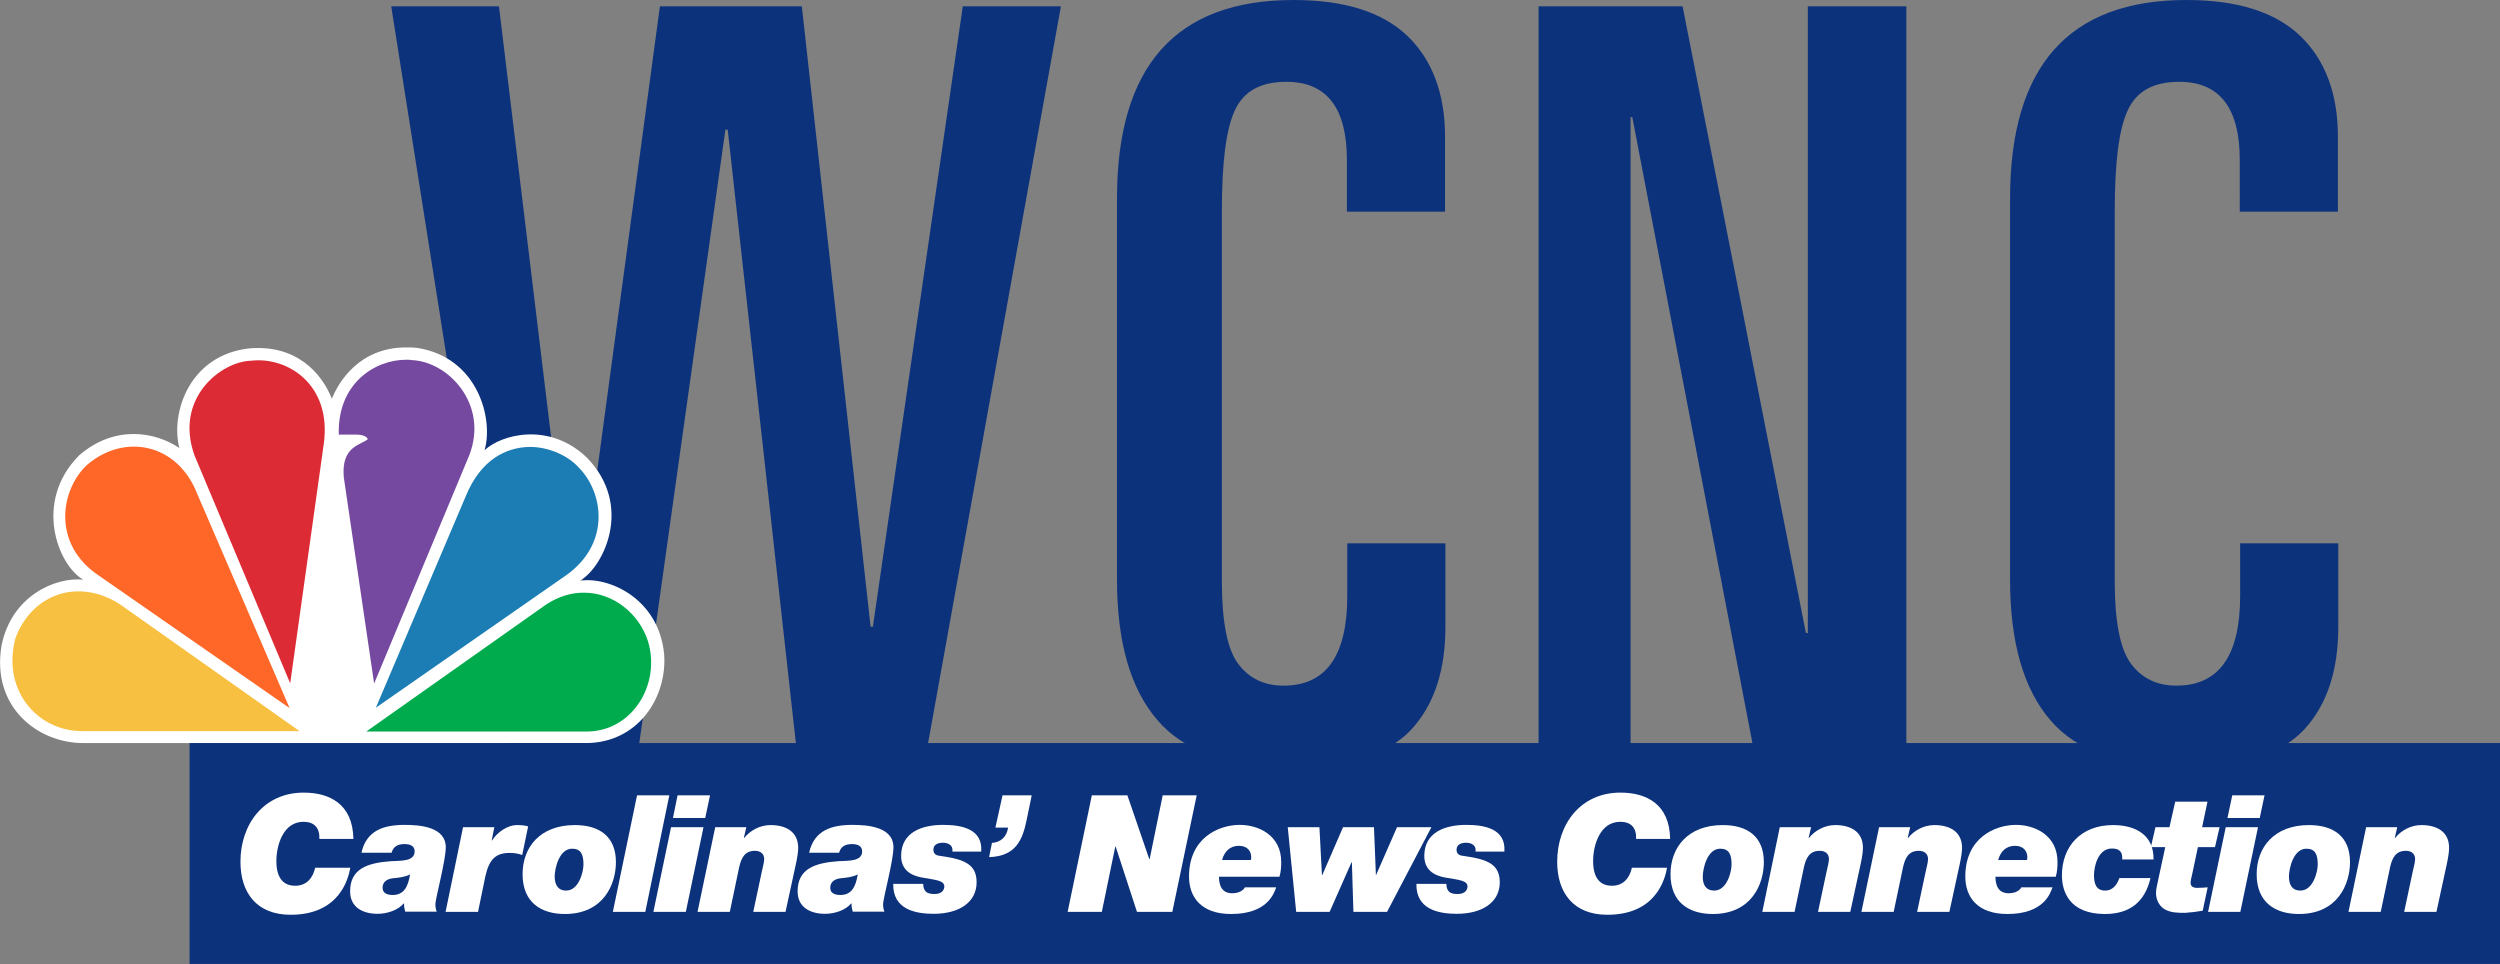
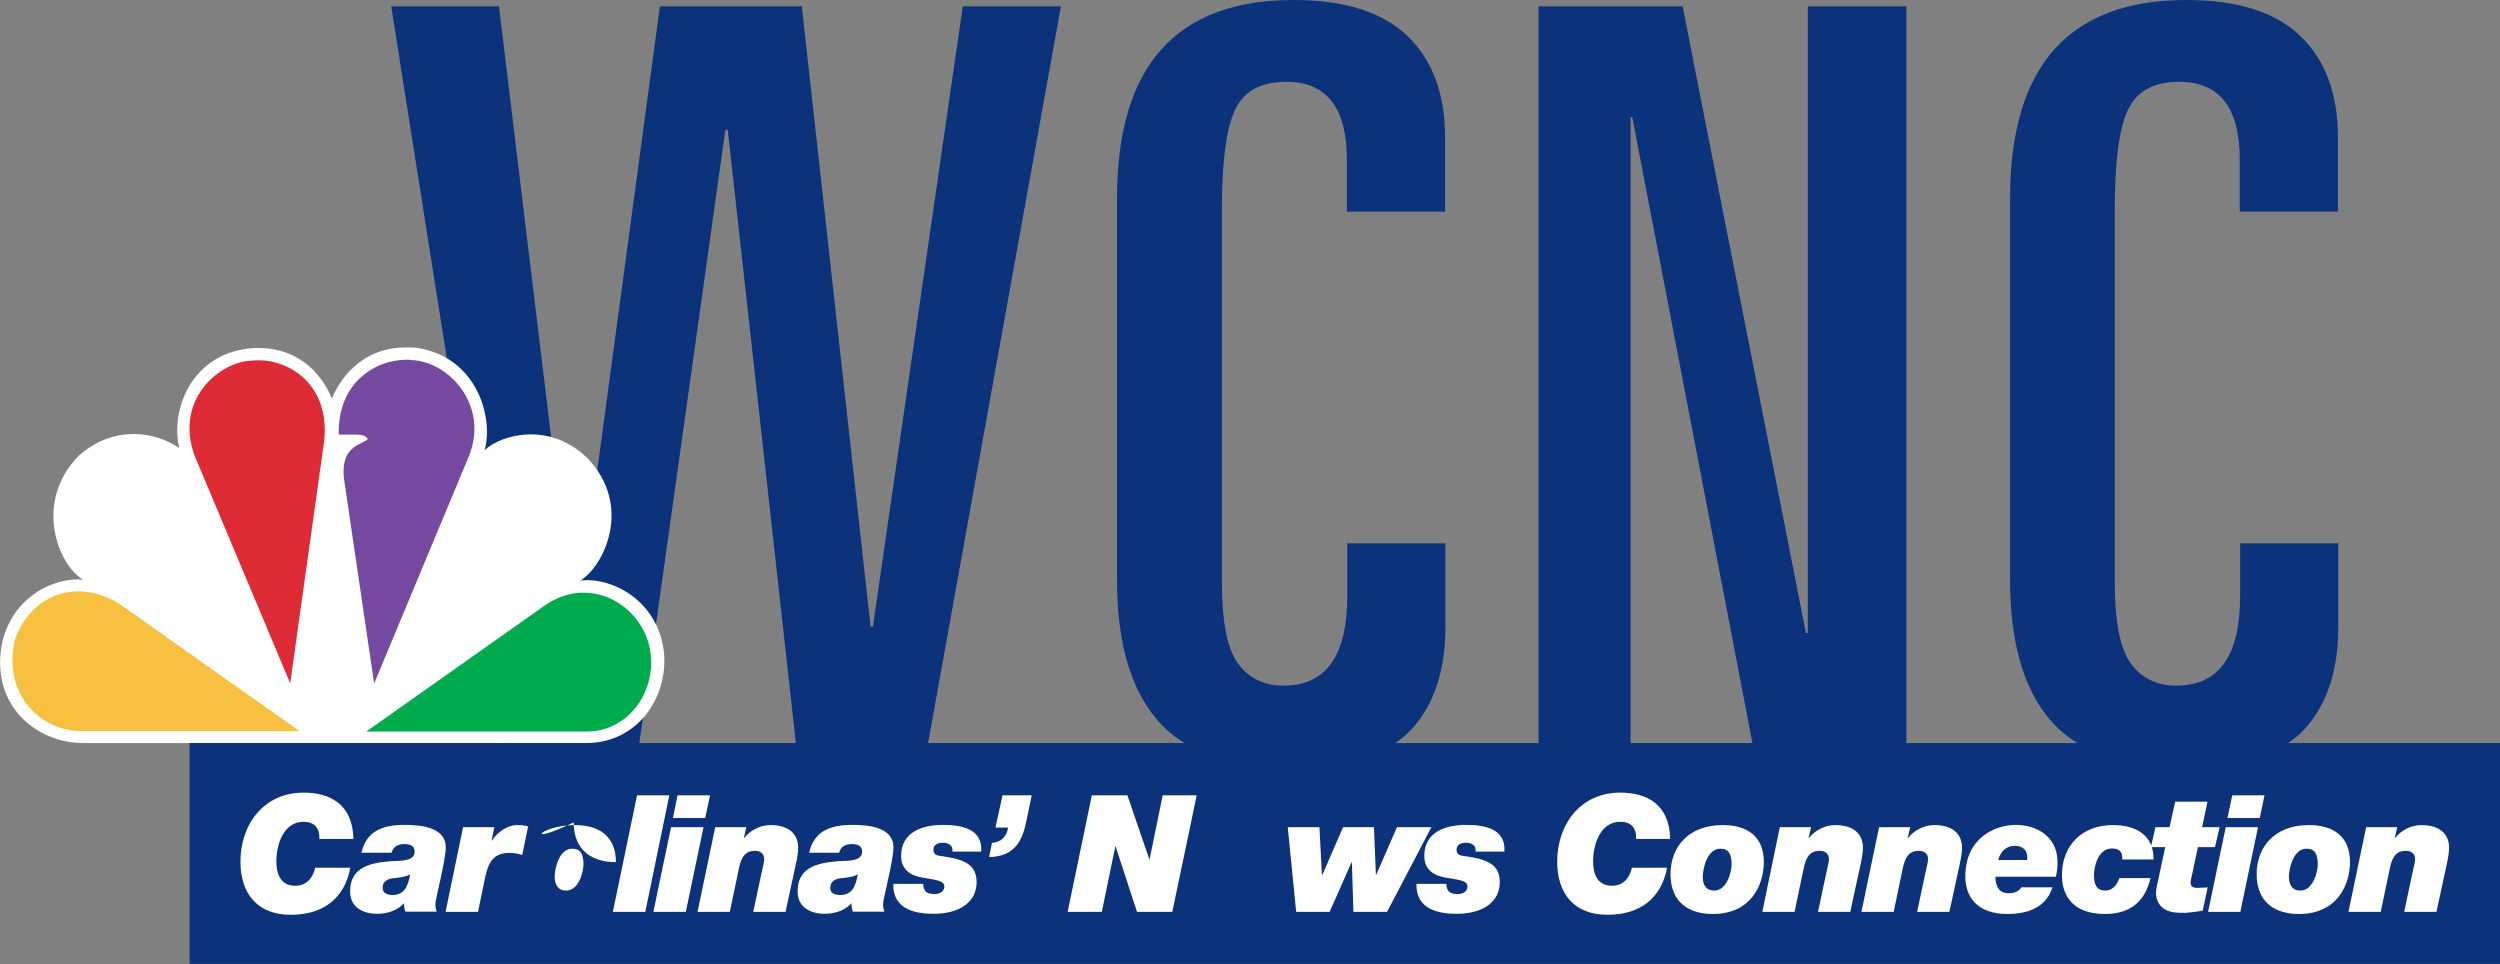
<svg xmlns="http://www.w3.org/2000/svg" version="1.1" id="Layer_1" x="0px" y="0px" viewBox="0 0 1301.7 502" style="enable-background:new 0 0 1301.7 502;" xml:space="preserve">
  <rect x="0" y="0" width="1301.7" height="502" fill="#808080" stroke="none" />
  <style type="text/css">
	.st0{fill:#0C327C;}
	.st1{fill:#FFFFFF;}
	.st2{fill:#FE6728;}
	.st3{fill:#DD2B36;}
	.st4{fill:#75499F;}
	.st5{fill:#1C7DB5;}
	.st6{fill:#00AB4D;}
	.st7{fill:#F8C041;}
</style>
  <polygon class="st0" points="265.7,396 203.7,3.3 259.8,3.3 298.9,326.3 300,326.3 343.6,3.3 417.5,3.3 453.3,326.3 454.5,326.3   501.3,3.3 552.4,3.3 481.6,396 415.4,396 378.9,67.5 377.7,67.5 331.6,396 " />
  <path class="st0" d="M581.6,301.8V103.3C581.6,34.5,612.2,0,673.5,0c26.5,0,46.2,6.2,59.3,18.7c13,12.5,19.6,30.1,19.6,52.4v39.1  h-51.1V83.3c0-27.1-10.5-40.7-31.5-40.7c-13.5,0-22.3,4.9-26.9,15c-4.6,10-6.7,27.4-6.7,52.4v192.6c0,21,2.8,35.3,8.4,42.9  c5.6,7.6,13.5,11.5,23.7,11.5c22.2,0,33.2-15.6,33.2-46.8v-27.3h51.1v43.5c0,22.8-5.9,40.7-17.9,53.6c-12,12.8-32.7,19.4-61.9,19.4  c-33,0-56.4-8.2-70.2-24.5C588.5,358.5,581.6,334.2,581.6,301.8z" />
  <polygon class="st0" points="801.1,396 801.1,3.3 876.1,3.3 940.3,329.6 941.3,329.6 941.3,3.3 992.6,3.3 992.6,396 914.2,396   849.9,61 849,61 849,396 " />
  <path class="st0" d="M1046.6,301.8V103.3c0-68.8,30.6-103.3,91.8-103.3c26.5,0,46.2,6.2,59.3,18.7c13,12.5,19.6,30.1,19.6,52.4v39.1  h-51.1V83.3c0-27.1-10.5-40.7-31.5-40.7c-13.5,0-22.3,4.9-26.9,15c-4.6,10-6.7,27.4-6.7,52.4v192.6c0,21,2.8,35.3,8.4,42.9  c5.6,7.6,13.5,11.5,23.7,11.5c22.2,0,33.2-15.6,33.2-46.8v-27.3h51.1v43.5c0,22.8-5.9,40.7-17.9,53.6c-12,12.8-32.7,19.4-61.9,19.4  c-33,0-56.4-8.2-70.2-24.5C1053.5,358.5,1046.6,334.2,1046.6,301.8z" />
  <g>
    <path class="st1" d="M172.8,207.6c-5.4-13.5-18.6-28.3-43-26.2c-31.4,3.5-41.1,33.8-36.4,51.9c-12.5-8.5-33.6-12.3-52.2,3.8   c-23.9,24.1-11.1,57.1,2.1,64.7c-14.6-1.4-37.3,8.5-42.5,34.3c-5.4,32.1,18.9,50.8,42.5,50.8H305c27.2,0,42.5-23.8,40.8-46.3   c-2.8-29.3-29.3-40.6-43.9-38.2c12.1-6.8,28.3-38.9,3.6-64.2c-19.6-18.7-44.4-12-53.2-3.8c4.7-15.8-3.1-48-34.7-53.2   c-2.1-0.3-4.3-0.3-6.2-0.3C187.2,180.9,176.3,198.8,172.8,207.6" />
-     <path class="st2" d="M45.5,241.9c-13.9,12.7-18.9,41.3,6.1,57.9l99.2,68.9l-48-111.3C92.7,231,65.1,225.3,45.5,241.9" />
    <path class="st3" d="M131,187.8c-16.1,0.3-40.4,19.8-29.7,49.4l49.8,118.6L168.6,231C172.8,200.1,149.6,185.7,131,187.8" />
    <path class="st4" d="M176.4,226.3h9.4c0,0,5,0,5.7,2.4c-3.6,3.1-13.9,3.5-12.5,19.8l15.8,107.4l49.6-119   c10.1-26.5-11.1-48.7-30-49.4c-0.9-0.2-1.7-0.2-2.8-0.2C195,187.3,175.6,199.8,176.4,226.3" />
-     <path class="st5" d="M242.5,258.4l-46.8,110.1l99.4-69.2c22.9-16.5,19.1-42.7,6.4-55.7c-5.4-6.1-15.3-10.9-25.7-10.9   C263.3,232.9,250.2,239.5,242.5,258.4" />
    <path class="st6" d="M284,315l-93.3,65.9h114.8c23.6,0,38.7-24.5,31.9-47c-4.5-14.2-17.9-25.3-33.3-25.3   C297.7,308.5,290.7,310.5,284,315" />
    <path class="st7" d="M42.9,380.7H156l-93.3-65.9c-21.5-14-45.8-5.9-54.6,17.3C0.8,359,19.1,380.7,42.9,380.7" />
  </g>
  <rect x="98.7" y="386.9" class="st0" width="1203" height="115" />
  <path class="st1" d="M182.4,451.8c-1.1,6.2-5.9,24.5-31.1,24.5c-17.6,0-26.1-11.4-26.1-27.6c0-19.6,12.2-36,32.9-36  c13.5,0,25.6,5.9,25.9,24.1h-17.7c0.2-5.7-2.6-8.9-8.3-8.9c-10.4,0-14.1,11.9-14.1,20.5c0,5,1.2,12.8,9.8,12.8c5.9,0,9.2-4,10.4-9.4  H182.4z" />
  <path class="st1" d="M188.2,444c2.6-11.7,11.7-14.5,22.5-14.5c8,0,21.4,1,21.4,11.7c0,6.9-5.4,26.7-5.4,29.6c0,1.6,0.3,2.9,0.7,3.9  H211c-0.4-1.4-0.7-2.8-0.6-4.3h-0.2c-3,3.6-8.7,5.4-13.6,5.4c-7.6,0-14.3-3.3-14.3-11.7c0-11.6,8.7-14.8,21.3-15.7  c4.8-0.3,12.3,0.3,12.3-5.1c0-3.1-2.7-3.8-5.3-3.8c-3.4,0-5.8,1.2-6.7,4.5H188.2z M204.5,466c5.7,0,8-4.2,9-10.7  c-2.7,1.4-5.9,1.7-8.9,2c-2.8,0.3-5.4,1.7-5.4,4.9C199.2,465.2,201.8,466,204.5,466z" />
  <path class="st1" d="M241.1,430.7h16.3l-1.4,6.9h0.2c3-4.7,8.5-8,12.8-8c2.8,0,4.4,0.2,6,0.7l-3.1,14.9c-2-0.8-4.3-1.1-6.5-1.1  c-7.1,0-10.7,3.1-12.7,12.3l-3.8,18.4H232L241.1,430.7z" />
-   <path class="st1" d="M299.3,429.6c12.9,0,21.4,6,21.4,19.3c0,11.3-6.3,27-26.6,27c-12.2,0-22-5.9-22-20.7  C272.1,441.1,281.2,429.6,299.3,429.6z M294.8,463.7c6.6,0,9-9.8,9-13.6c0-5.3-1.4-8.2-5.9-8.2c-6.7,0-9.1,10.1-9.1,14.7  C288.9,460.1,290.1,463.7,294.8,463.7z" />
+   <path class="st1" d="M299.3,429.6c12.9,0,21.4,6,21.4,19.3c-12.2,0-22-5.9-22-20.7  C272.1,441.1,281.2,429.6,299.3,429.6z M294.8,463.7c6.6,0,9-9.8,9-13.6c0-5.3-1.4-8.2-5.9-8.2c-6.7,0-9.1,10.1-9.1,14.7  C288.9,460.1,290.1,463.7,294.8,463.7z" />
  <polygon class="st1" points="331.7,414.1 348.5,414.1 336,474.8 319.1,474.8 " />
  <polygon class="st1" points="349.4,430.7 366.3,430.7 357.1,474.8 340.2,474.8 " />
  <polygon class="st1" points="367.2,425.9 350.4,425.9 352.8,414.1 369.7,414.1 " />
  <path class="st1" d="M372.4,430.7h16.2l-1.3,5.6h0.2c3.2-4,8.3-6.7,13.7-6.7c7.7,0,14.4,3.2,14.4,11.9c0,2-0.5,5.2-1.2,8.4  l-5.4,24.9h-16.8l4.3-20.2c0.5-2.6,1.4-5.5,1.4-7.3c0-2.8-2-4.3-4.8-4.3c-5.4,0-7.1,3.8-8.2,8.4l-4.9,23.4h-16.8L372.4,430.7z" />
  <path class="st1" d="M421.3,444c2.6-11.7,11.7-14.5,22.5-14.5c8,0,21.4,1,21.4,11.7c0,6.9-5.4,26.7-5.4,29.6c0,1.6,0.3,2.9,0.7,3.9  H444c-0.4-1.4-0.7-2.8-0.6-4.3h-0.2c-3,3.6-8.7,5.4-13.6,5.4c-7.6,0-14.3-3.3-14.3-11.7c0-11.6,8.7-14.8,21.3-15.7  c4.8-0.3,12.3,0.3,12.3-5.1c0-3.1-2.7-3.8-5.3-3.8c-3.4,0-5.8,1.2-6.7,4.5H421.3z M437.6,466c5.7,0,8-4.2,9-10.7  c-2.7,1.4-5.9,1.7-8.9,2c-2.8,0.3-5.4,1.7-5.4,4.9C432.2,465.2,434.9,466,437.6,466z" />
  <path class="st1" d="M480.7,460.3c0,1.8,0.5,3.1,1.5,4.1c1,0.8,2.6,1.1,4.4,1.1c4.5,0,5.1-2.9,5.1-3.9c0-3.1-4.3-3.4-10.5-4.5  c-3-0.5-12-1.8-12-11.4c0-12.7,11.3-16.2,21.9-16.2c9.4,0,20.7,2,19.8,13.9h-15c0.2-1.7-0.3-2.8-1.2-3.5c-1.1-0.9-2.6-1.1-3.9-1.1  c-2.3,0-4.8,0.9-4.8,3.6c0,2.4,1.6,3.1,3.8,3.3c12.5,1.7,18.7,4.4,18.7,13.7c0,10.2-8.8,16.4-22.4,16.4c-9.5,0-21.3-2.3-21-15.6  H480.7z" />
  <path class="st1" d="M522,414.1h15.2l-2.6,12.6c-2.1,10.3-5.4,19.1-19.6,19.6l1.5-7.4c4.8-0.4,7.7-3.3,8.4-8h-6.6L522,414.1z" />
  <polygon class="st1" points="568.5,414.1 587,414.1 598.4,447.3 598.6,447.3 605.4,414.1 623.1,414.1 610.4,474.8 592,474.8   580.9,440.8 580.7,440.8 573.7,474.8 555.9,474.8 " />
-   <path class="st1" d="M664.5,462c-1.1,3-4.4,13.9-23.5,13.9c-15.6,0-21.9-8.8-21.9-19.5c0-20.2,15.5-26.9,26.4-26.9  c9.8,0,21.6,5.4,21.6,19.3c0,2.4-0.1,4.9-0.9,7.7h-31.5c0,4.7,1.6,8.6,6.9,8.6c3.7,0,5.8-1.6,6.6-3.1H664.5z M651.3,447.8  c0.1-0.4,0.2-1,0.2-1.4c0-3.3-2.1-6-6.4-6c-4.5,0-7.5,2.7-8.8,7.4H651.3z" />
  <polygon class="st1" points="722.2,474.8 704.7,474.8 703.9,449 703.7,449 692.3,474.8 674.9,474.8 670.5,430.7 687,430.7   688.3,455.6 688.5,455.6 699.3,430.7 715.4,430.7 716.4,455.6 716.5,455.6 727.4,430.7 745.3,430.7 " />
  <path class="st1" d="M753.1,460.3c0,1.8,0.5,3.1,1.5,4.1c1,0.8,2.5,1.1,4.4,1.1c4.5,0,5.1-2.9,5.1-3.9c0-3.1-4.2-3.4-10.5-4.5  c-3-0.5-12-1.8-12-11.4c0-12.7,11.3-16.2,21.9-16.2c9.4,0,20.7,2,19.8,13.9h-15c0.2-1.7-0.3-2.8-1.2-3.5c-1.1-0.9-2.6-1.1-3.9-1.1  c-2.3,0-4.8,0.9-4.8,3.6c0,2.4,1.6,3.1,3.8,3.3c12.5,1.7,18.7,4.4,18.7,13.7c0,10.2-8.8,16.4-22.4,16.4c-9.5,0-21.3-2.3-21-15.6  H753.1z" />
  <path class="st1" d="M868,451.8c-1.1,6.2-5.9,24.5-31.1,24.5c-17.6,0-26.1-11.4-26.1-27.6c0-19.6,12.2-36,32.9-36  c13.5,0,25.6,5.9,25.9,24.1h-17.7c0.2-5.7-2.5-8.9-8.3-8.9c-10.4,0-14.1,11.9-14.1,20.5c0,5,1.2,12.8,9.8,12.8c5.9,0,9.2-4,10.4-9.4  H868z" />
  <path class="st1" d="M897,429.6c12.9,0,21.4,6,21.4,19.3c0,11.3-6.3,27-26.6,27c-12.2,0-22-5.9-22-20.7  C869.8,441.1,879,429.6,897,429.6z M892.6,463.7c6.6,0,9-9.8,9-13.6c0-5.3-1.4-8.2-5.9-8.2c-6.7,0-9.1,10.1-9.1,14.7  C886.6,460.1,887.8,463.7,892.6,463.7z" />
  <path class="st1" d="M926.7,430.7H943l-1.3,5.6h0.2c3.2-4,8.3-6.7,13.7-6.7c7.7,0,14.4,3.2,14.4,11.9c0,2-0.5,5.2-1.2,8.4l-5.4,24.9  h-16.8l4.3-20.2c0.5-2.6,1.4-5.5,1.4-7.3c0-2.8-2-4.3-4.8-4.3c-5.4,0-7.1,3.8-8.2,8.4l-4.9,23.4h-16.8L926.7,430.7z" />
  <path class="st1" d="M978.4,430.7h16.2l-1.3,5.6h0.2c3.2-4,8.3-6.7,13.7-6.7c7.7,0,14.4,3.2,14.4,11.9c0,2-0.5,5.2-1.2,8.4  l-5.4,24.9h-16.8l4.3-20.2c0.5-2.6,1.4-5.5,1.4-7.3c0-2.8-2-4.3-4.8-4.3c-5.4,0-7.1,3.8-8.2,8.4l-4.9,23.4h-16.8L978.4,430.7z" />
  <path class="st1" d="M1068.7,462c-1.1,3-4.4,13.9-23.5,13.9c-15.6,0-21.9-8.8-21.9-19.5c0-20.2,15.5-26.9,26.4-26.9  c9.8,0,21.6,5.4,21.6,19.3c0,2.4-0.1,4.9-0.9,7.7H1039c0,4.7,1.6,8.6,6.9,8.6c3.7,0,5.8-1.6,6.6-3.1H1068.7z M1055.4,447.8  c0.1-0.4,0.2-1,0.2-1.4c0-3.3-2.1-6-6.4-6c-4.5,0-7.5,2.7-8.8,7.4H1055.4z" />
  <path class="st1" d="M1105,447.4c0.1-2.1-0.3-3.5-1.2-4.3c-0.8-0.9-2.3-1.3-4.2-1.3c-7.3,0-9.3,9.6-9.3,13.8c0,4.2,0.9,8.1,5.8,8.1  c4.6,0,6.5-4,7.4-6.5h16.2c-2.9,12.6-11,18.7-23.7,18.7c-18.7,0-22.4-11.9-22.4-20.1c0-15,9.8-26.2,26.6-26.2  c12.2,0,21.3,5.5,21.1,17.9H1105z" />
  <path class="st1" d="M1146.6,430.7h9.1l-2.4,10.4h-8.9l-3,14.2c-0.3,1.4-0.8,3-0.8,4.4c0,1.4,0.8,2.6,3.4,2.6c2.7,0,4.2-0.2,5.5-0.3  l-2.6,12.2c-3,0.5-6,0.9-9.1,1.1c-3.6,0-7.4,0-10.6-1.8c-2.9-1.6-4.6-5.1-4.6-8.3c0-2.4,0.5-4,0.9-6l3.9-18.1h-7.5l2.4-10.4h7.3  l3-13.3h16.8L1146.6,430.7z" />
  <polygon class="st1" points="1158.9,430.7 1175.7,430.7 1166.5,474.8 1149.7,474.8 " />
  <polygon class="st1" points="1176.6,425.9 1159.8,425.9 1162.3,414.1 1179.1,414.1 " />
  <path class="st1" d="M1202.2,429.6c12.9,0,21.4,6,21.4,19.3c0,11.3-6.3,27-26.6,27c-12.2,0-22-5.9-22-20.7  C1175,441.1,1184.2,429.6,1202.2,429.6z M1197.8,463.7c6.6,0,9-9.8,9-13.6c0-5.3-1.4-8.2-5.9-8.2c-6.7,0-9.1,10.1-9.1,14.7  C1191.9,460.1,1193,463.7,1197.8,463.7z" />
  <path class="st1" d="M1232,430.7h16.2l-1.3,5.6h0.2c3.2-4,8.3-6.7,13.7-6.7c7.7,0,14.4,3.2,14.4,11.9c0,2-0.5,5.2-1.2,8.4l-5.4,24.9  h-16.8l4.3-20.2c0.5-2.6,1.4-5.5,1.4-7.3c0-2.8-2-4.3-4.8-4.3c-5.4,0-7.1,3.8-8.2,8.4l-4.9,23.4h-16.8L1232,430.7z" />
</svg>